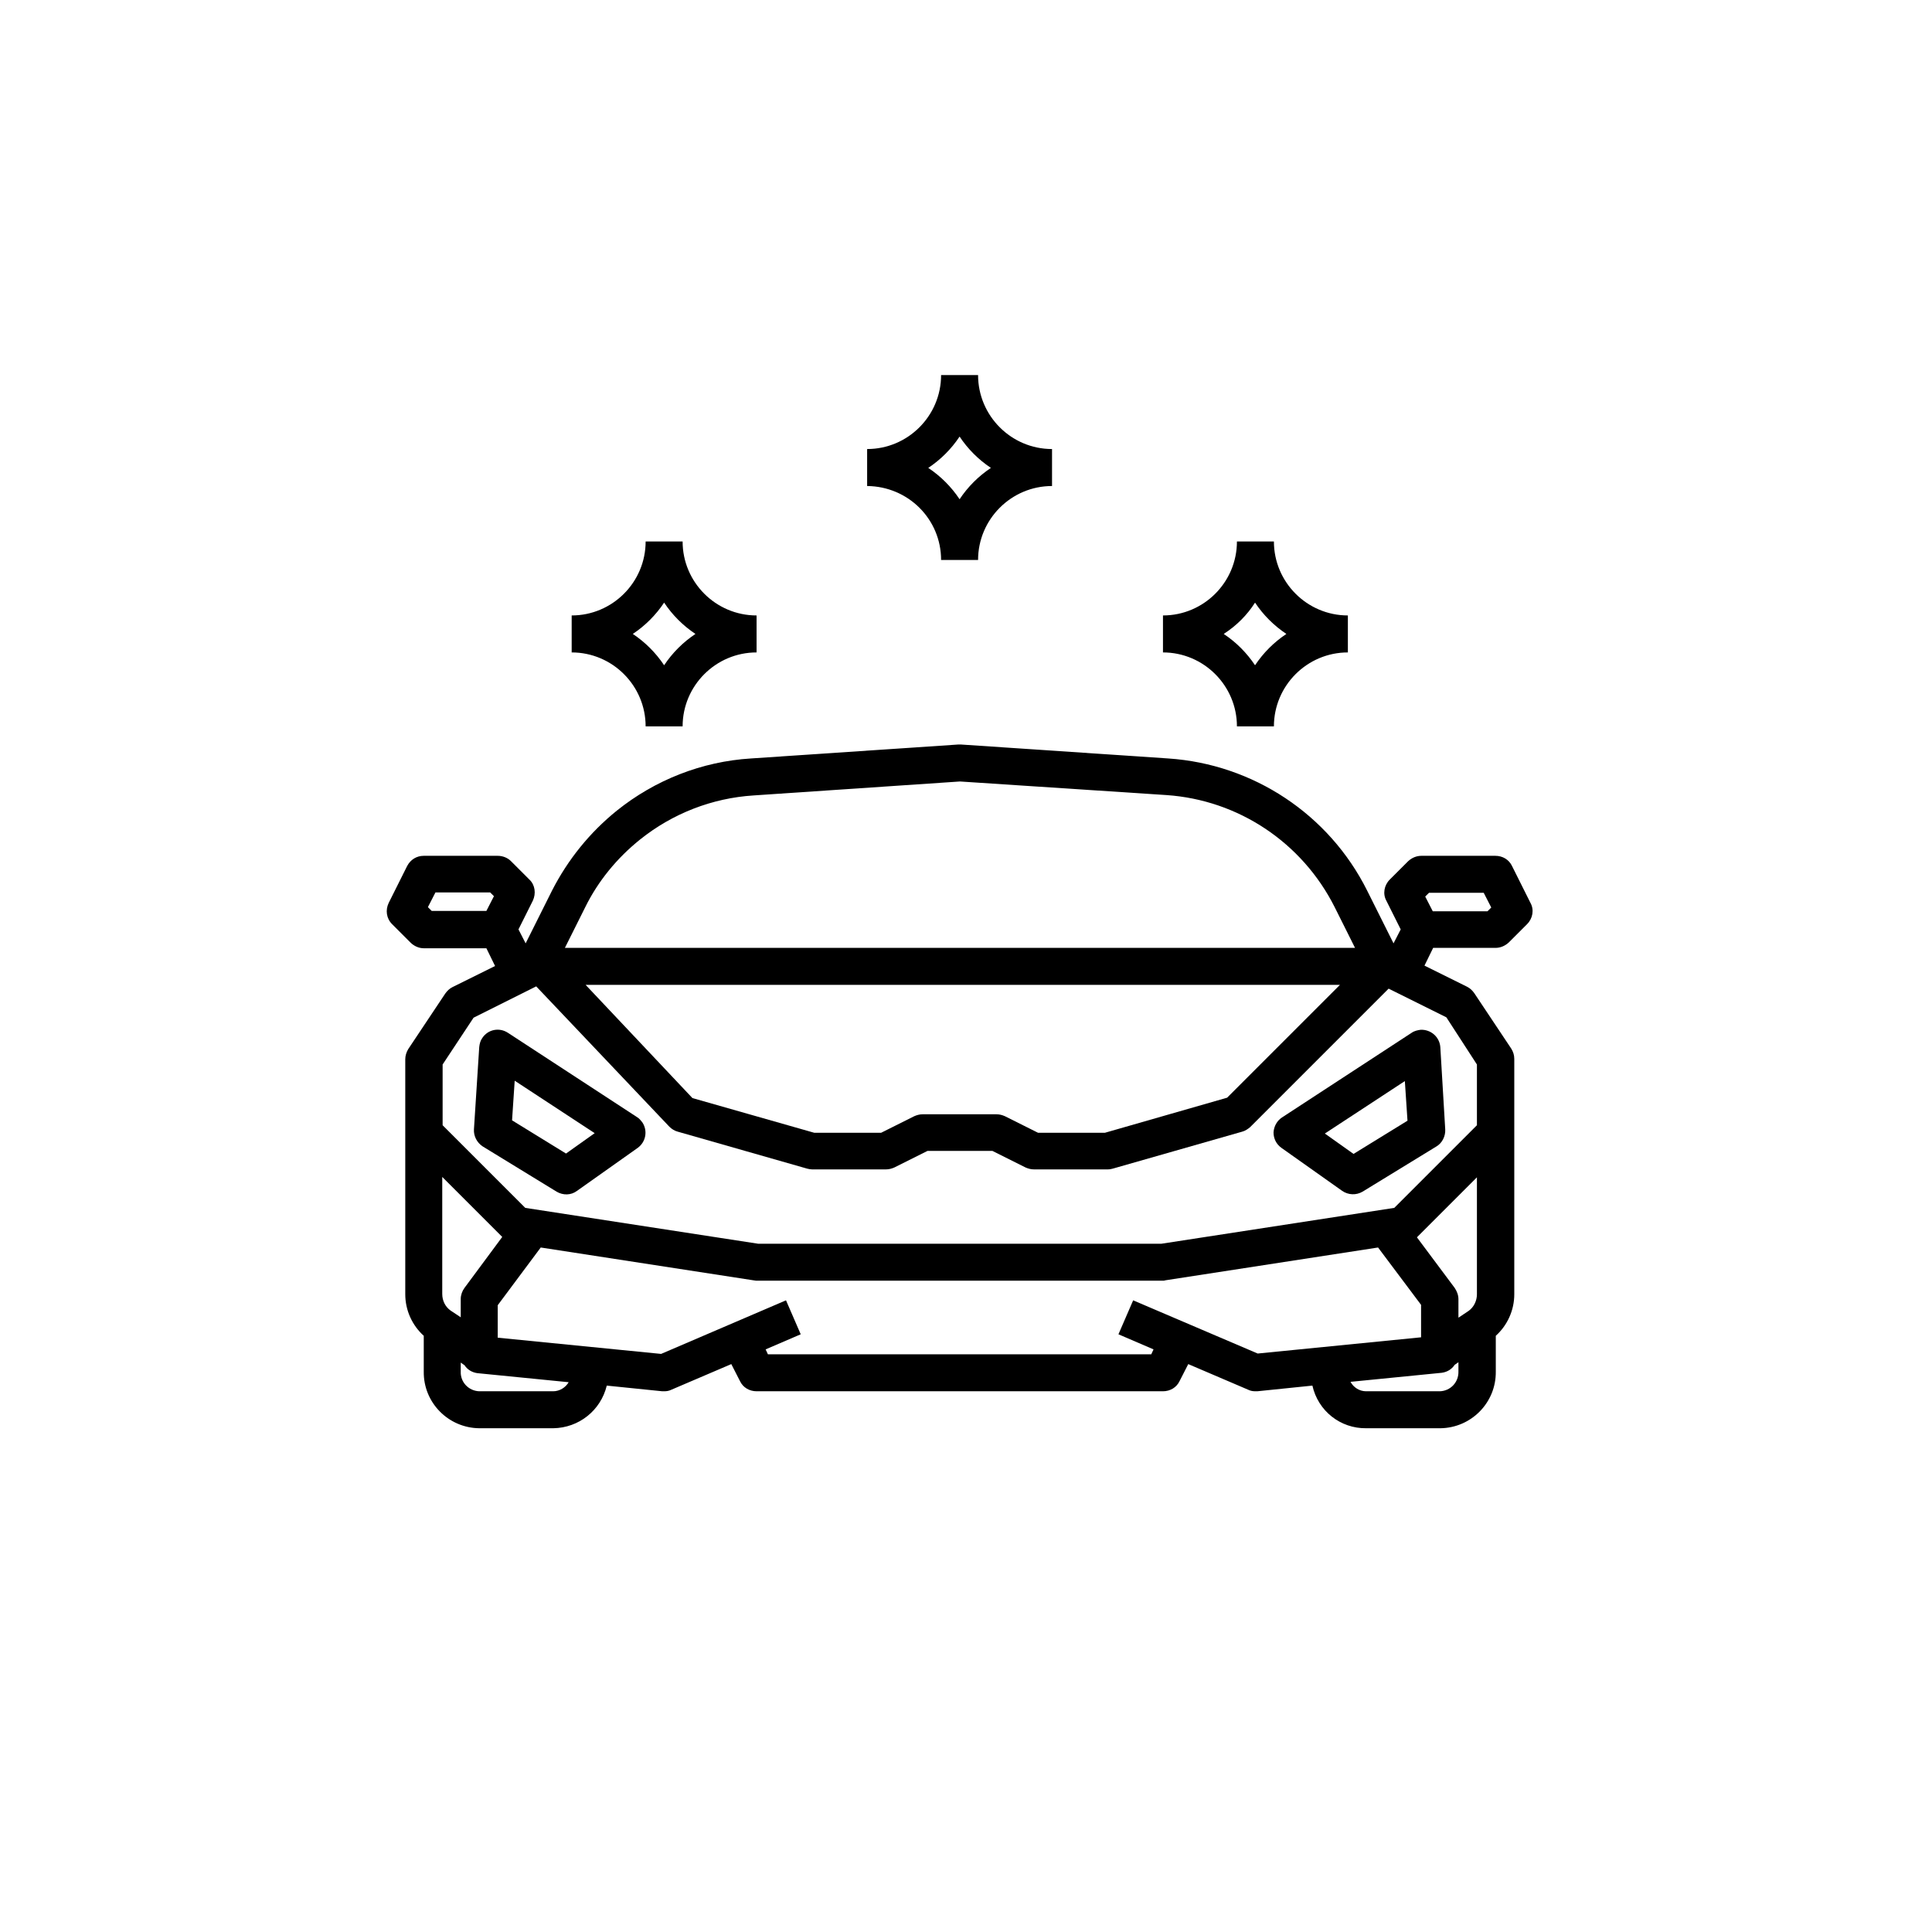
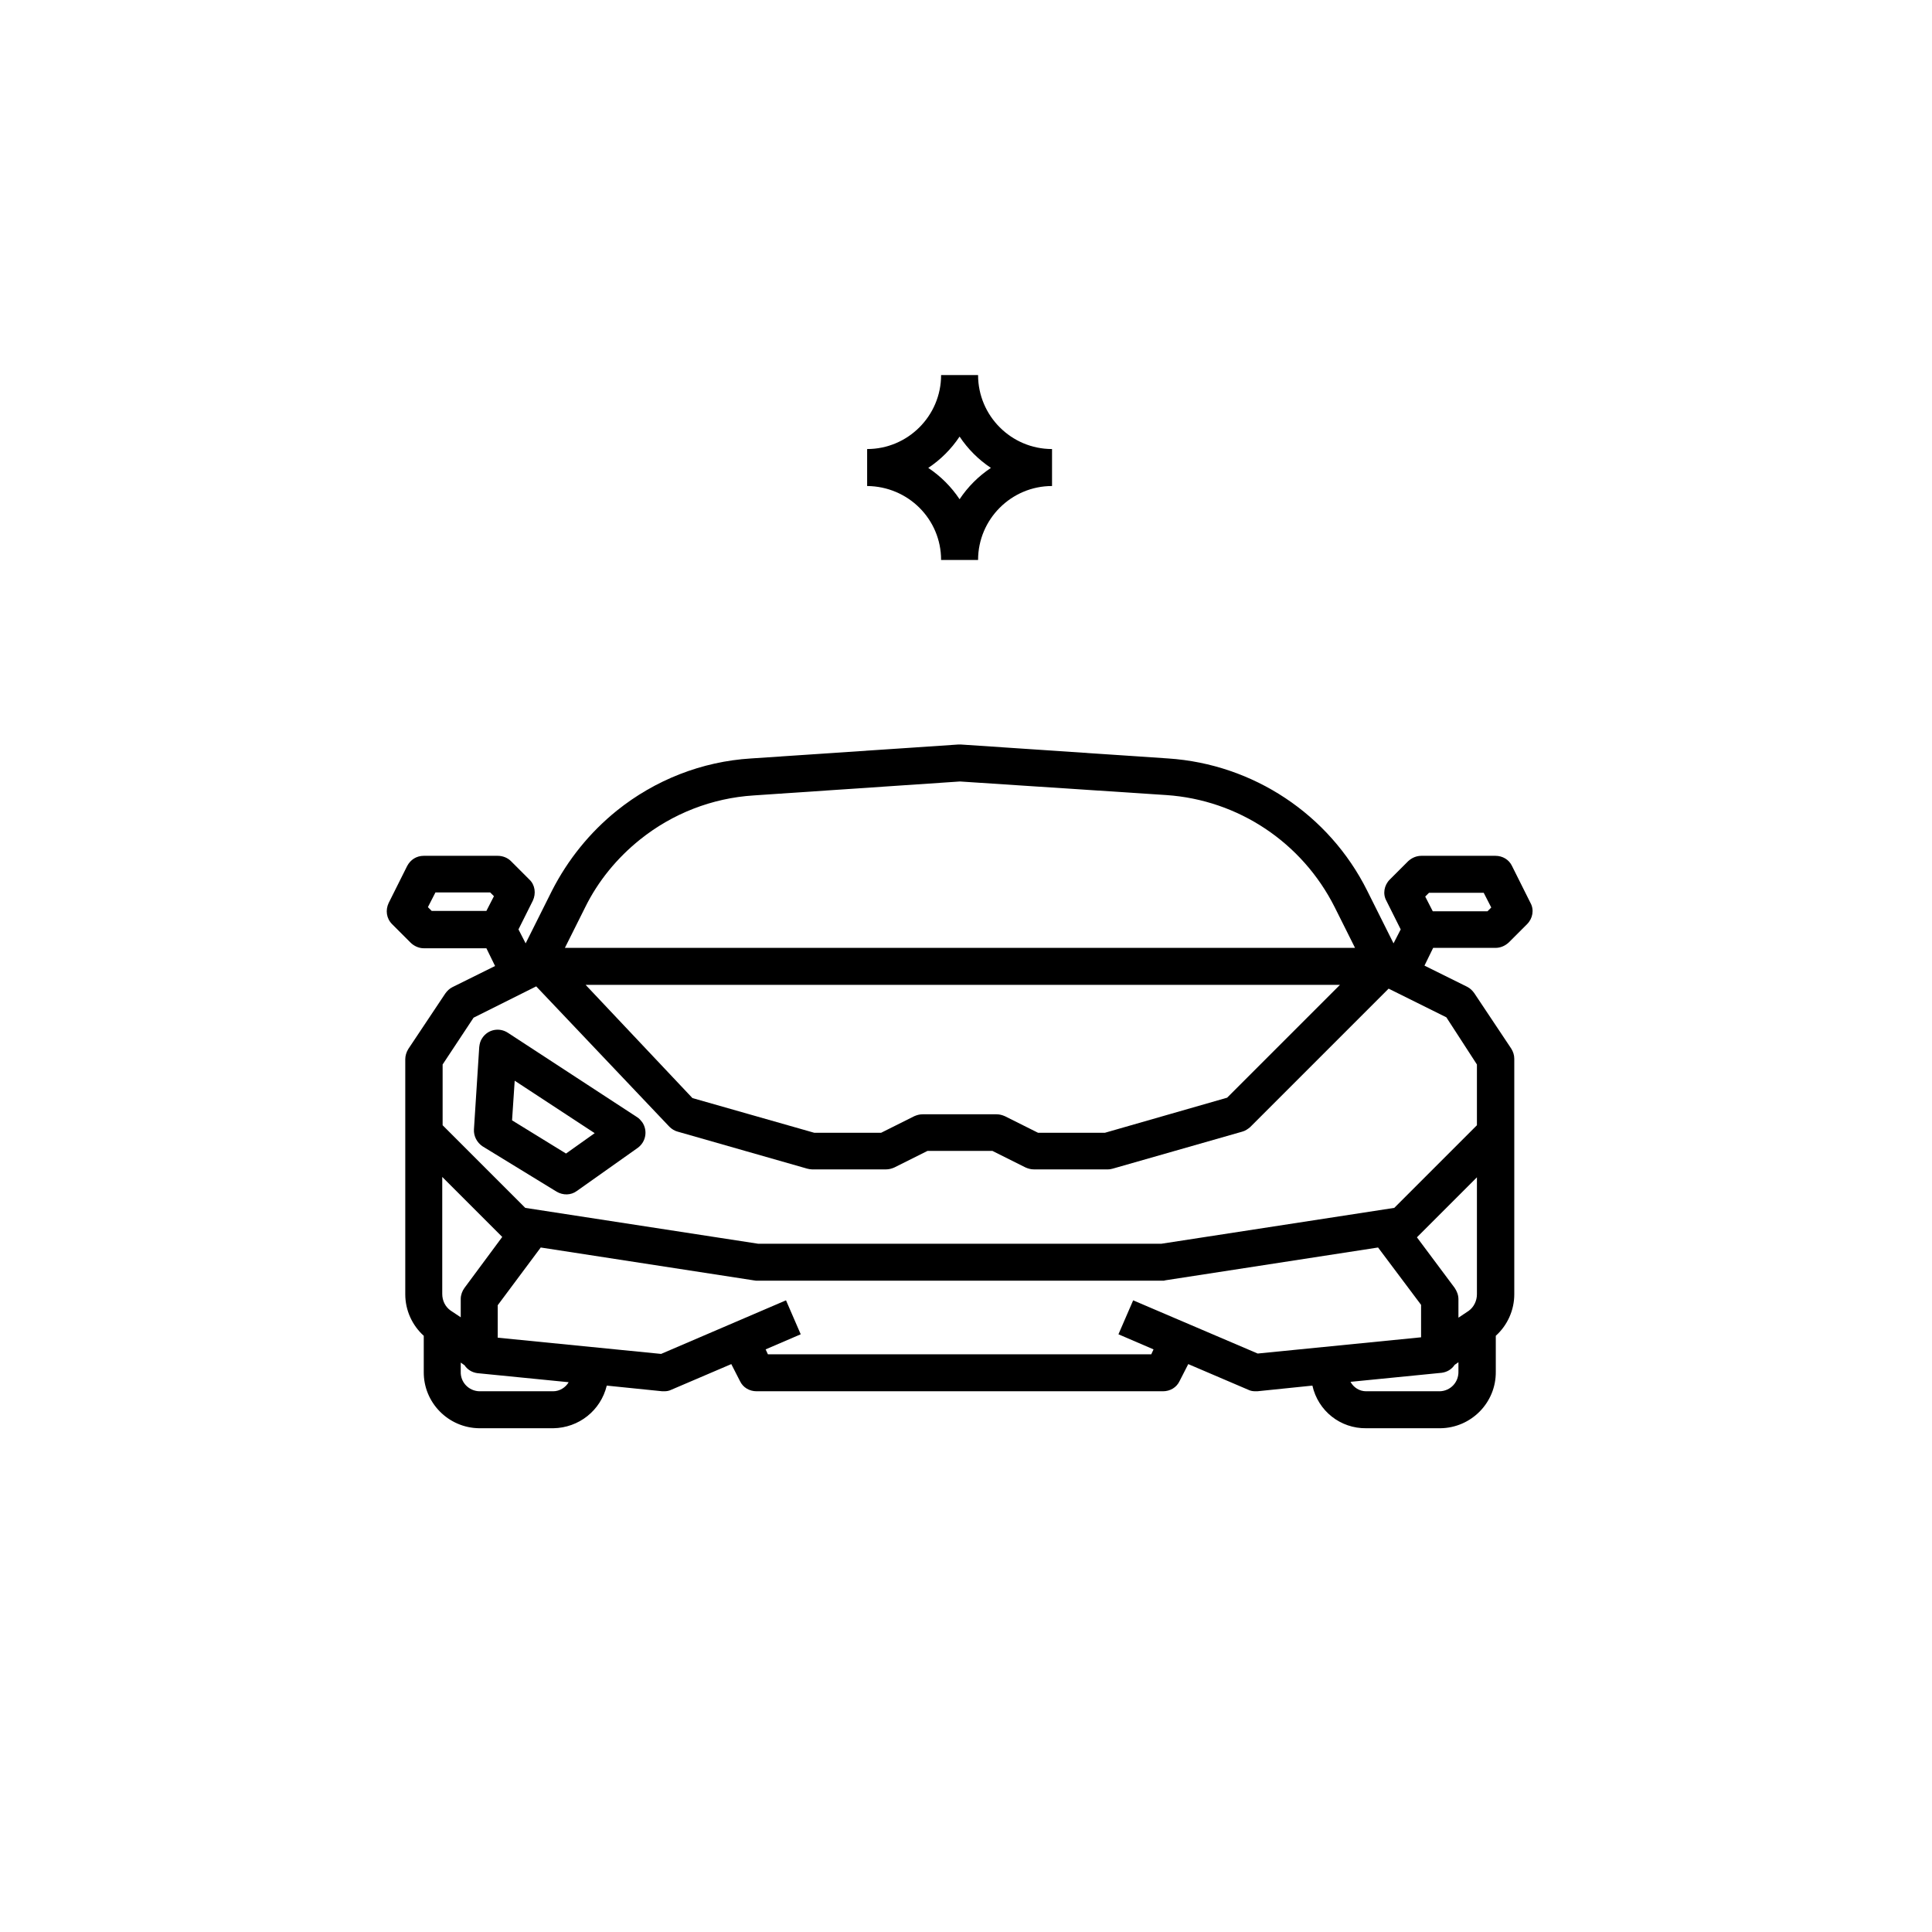
<svg xmlns="http://www.w3.org/2000/svg" version="1.1" id="Icons" x="0px" y="0px" viewBox="0 0 512 512" style="enable-background:new 0 0 512 512;" xml:space="preserve">
  <style type="text/css">
	.st0{display:none;fill:#FFCB05;}
	.st1{display:none;}
	.st2{display:inline;}
</style>
-   <circle class="st0" cx="254.3" cy="255.1" r="246.4" />
  <path class="st1" d="M388.4,244.7H378c-8.6,0-15.6,7-15.6,15.6v5.2h-10.4v-26.1c0-8.6-7-15.6-15.6-15.6h-15.6  c-2.9,0-5.2-2.3-5.2-5.2v-10.4c0-8.6-7-15.6-15.6-15.6h-20.9v-15.6H305c8.6,0,15.6-7,15.6-15.6c0-8.6-7-15.6-15.6-15.6H200.7  c-8.6,0-15.6,7-15.6,15.6c0,8.6,7,15.6,15.6,15.6h26.1v15.6h-26.1c-8.6,0-15.6,7-15.6,15.6c0,2.9-2.3,5.2-5.2,5.2h-15.6  c-8.6,0-15.6,7-15.6,15.6v20.9h-15.6V229c0-8.6-7-15.6-15.6-15.6s-15.6,7-15.6,15.6v83.4c0,8.6,7,15.6,15.6,15.6s15.6-7,15.6-15.6  v-20.9h15.6v26.1c0,8.6,7,15.6,15.6,15.6H186c1.4,0,2.7,0.5,3.7,1.5l25.2,25.2c2.9,2.9,6.9,4.6,11.1,4.6h110.4  c8.6,0,15.6-7,15.6-15.6v-20.9h10.4v5.2c0,8.6,7,15.6,15.6,15.6h10.4c14.4,0,26.1-11.7,26.1-26.1v-52.1  C414.5,256.4,402.8,244.7,388.4,244.7z M195.5,161.2c0-2.9,2.3-5.2,5.2-5.2H305c2.9,0,5.2,2.3,5.2,5.2s-2.3,5.2-5.2,5.2H200.7  C197.8,166.5,195.5,164.1,195.5,161.2z M237.2,176.9h31.3v15.6h-31.3V176.9z M122.5,312.5c0,2.9-2.3,5.2-5.2,5.2  c-2.9,0-5.2-2.3-5.2-5.2V229c0-2.9,2.3-5.2,5.2-5.2c2.9,0,5.2,2.3,5.2,5.2V312.5z M132.9,281.2v-20.9h15.6v20.9H132.9z M341.5,349  c0,2.9-2.3,5.2-5.2,5.2H225.9c-1.4,0-2.7-0.5-3.7-1.5L197,327.5c-2.9-2.9-6.9-4.6-11.1-4.6h-21.8c-2.9,0-5.2-2.3-5.2-5.2V229  c0-2.9,2.3-5.2,5.2-5.2h15.6c8.6,0,15.6-7,15.6-15.6c0,0,0,0,0,0c0-2.9,2.3-5.2,5.2-5.2h99.1c2.9,0,5.2,2.3,5.2,5.2v10.4  c0,8.6,7,15.6,15.6,15.6h15.6c2.9,0,5.2,2.3,5.2,5.2V349z M351.9,317.7V276h10.4v41.7H351.9z M404.1,322.9c0,8.6-7,15.6-15.6,15.6  H378c-2.9,0-5.2-2.3-5.2-5.2v-73c0-2.9,2.3-5.2,5.2-5.2h10.4c8.6,0,15.6,7,15.6,15.6V322.9z" />
  <g class="st1">
    <path class="st2" d="M381.4,179.1v-10.6c8.3-2.1,14.1-9.6,14.1-18.2v-37.7c0-10.4-8.4-18.8-18.8-18.8h-18.8   c-10.4,0-18.8,8.4-18.8,18.8v37.7c0,8.6,5.8,16,14.1,18.2v10.6c-10.9,2.3-18.8,11.9-18.8,23.1V224l-6,7.5   c-8.3,10.4-12.8,23.2-12.8,36.5v56.5h-23.1l-54.6-10.8c-12.2-1.9-23.7,6.4-25.6,18.6c-0.6,3.5-0.3,7.2,0.9,10.6l8.7,26.2   c3.3,9.9,12.6,16.6,23.1,16.6h113c15.7-0.1,28.7-12.1,30-27.8l12.3-146.4v-9.4C400.2,190.9,392.4,181.3,381.4,179.1z M372,169.2   v9.4h-9.4v-9.4H372z M348.5,150.3v-37.7c0-5.2,4.2-9.4,9.4-9.4h18.8c5.2,0,9.4,4.2,9.4,9.4v37.7c0,5.2-4.2,9.4-9.4,9.4h-18.8   C352.7,159.8,348.5,155.5,348.5,150.3z M357.9,188h18.8c7.8,0,14.1,6.3,14.1,14.1v4.7h-17.7c-10.5,0-20.7,3.1-29.4,8.9v-13.6   C343.7,194.3,350.1,188,357.9,188z M225.9,325.9c2.3-2,5.3-3.1,8.4-3.1c0.6,0,1.3,0,1.9,0.1l54.9,10.9c0.3,0.1,0.6,0.1,0.9,0.1   h61.2c13,0,23.5,10.5,23.5,23.5h-96.9L262.4,340c-0.9-0.9-2.1-1.4-3.3-1.4h-37.3C220.6,333.9,222.2,329,225.9,325.9L225.9,325.9z    M357.9,376.3h-113c-6.4,0-12.1-4.1-14.1-10.2l-6-18.1h32.3l17.4,17.4c0.9,0.9,2.1,1.4,3.3,1.4h97.2   C371.3,372.7,364.8,376.2,357.9,376.3z M380.1,338.5c-6.2-8.8-16.2-14-26.9-14h-28.2V268c0-11.1,3.8-21.9,10.7-30.6l6.9-8.6   c8.1-8.1,19.1-12.6,30.6-12.6h17.3L380.1,338.5z" />
-     <path class="st2" d="M113.1,385.7h75.3c7.8,0,14.1-6.3,14.1-14.1v-14.1c0-24.2-18.3-44.4-42.4-46.8v-14.4c0-2.6-2.1-4.7-4.7-4.7   h-9.4v-84.7c0-2.6,2.1-4.7,4.7-4.7c2.6,0,4.7,2.1,4.7,4.7V268c0,7.8,6.3,14.1,14.1,14.1s14.1-6.3,14.1-14.1v-15.7   c0-10.7,2.9-21.2,8.4-30.4l2.4,2.4c1.8,1.8,4.8,1.8,6.7,0l49.4-49.4l0.8,1.1c0.8,1.1,2.1,1.7,3.4,1.8h0.3c1.2,0,2.4-0.5,3.3-1.4   l7.6-7.6l8.4,8.4c1.8,1.8,4.8,1.8,6.7,0l28.2-28.2c1.8-1.8,1.8-4.8,0-6.7l-8.6-8.6c1-1.8,0.7-4-0.8-5.5l-18.8-18.8   c-1.9-1.8-4.8-1.8-6.7,0l-13.1,13.1l-8.4-8.4c-1.8-1.8-4.8-1.8-6.7,0l-30.6,30.6c-1.8,1.8-1.8,4.8,0,6.7c4.6,4.7,4.6,12.2,0,16.9   l-35.3,35.3c-1.8,1.8-1.8,4.8,0,6.7l4.9,4.9c-7.2,11.1-11,24-11,37.2V268c0,2.6-2.1,4.7-4.7,4.7c-2.6,0-4.7-2.1-4.7-4.7v-61.2   c0-7.8-6.3-14.1-14.1-14.1s-14.1,6.3-14.1,14.1v84.7h-9.4c-2.6,0-4.7,2.1-4.7,4.7V311c-8.3,2.1-14.1,9.6-14.1,18.2V381   C108.4,383.6,110.5,385.7,113.1,385.7z M277.9,167.2l-5.1-5.1l21.6-21.6l5.1,5.1L277.9,167.2z M277.9,119.4l12.2,12.2L255.6,166   l-3.1-4c-1.9-2.5-2.9-5.5-2.9-8.5c0-3.7,1.5-7.3,4.1-9.9L277.9,119.4z M222.4,174.9c7-7.1,8.3-18,3-26.5l24.3-24.3l5.1,5.1   l-7.7,7.7c-4.4,4.4-6.9,10.4-6.9,16.6c0,5,1.6,9.9,4.6,13.9l-47,47l-7.5-7.5L222.4,174.9z M132,366.8c0-5.2,4.2-9.4,9.4-9.4   c5.2,0,9.4,4.2,9.4,9.4c0,5.2-4.2,9.4-9.4,9.4C136.2,376.3,132,372,132,366.8z M192.8,352.7h-5.2c-15.1,0-27.4-12.3-27.4-27.4   c0,0,0,0,0,0v-5.2C177.2,322.3,190.6,335.7,192.8,352.7z M150.8,301v9.4H132V301H150.8z M117.8,329.2c0-5.2,4.2-9.4,9.4-9.4h23.5   v5.5c0,20.3,16.5,36.8,36.8,36.8h5.5v9.4c0,2.6-2.1,4.7-4.7,4.7h-30.9c1.7-2.8,2.6-6.1,2.6-9.4c0-10.4-8.4-18.8-18.8-18.8   s-18.8,8.4-18.8,18.8c0,3.3,0.9,6.6,2.6,9.4h-7.3V329.2z" />
  </g>
  <path class="st1" d="M392.5,307.9c8.9-8.9,11.8-21.3,7.9-33.2c-0.5-1.6-1.9-2.8-3.5-3.2c-1.7-0.4-3.4,0.1-4.6,1.3l-17.7,17.7  l-8.5-2.3l-2.3-8.5l17.7-17.7c1.2-1.2,1.7-2.9,1.3-4.6c-0.4-1.7-1.6-3-3.2-3.5c-11.9-3.9-24.3-0.9-33.2,7.9c-4.9,4.9-8,11.2-9,17.8  c-15.9-15-35.4-25.4-56.5-30.4c18.2-8.8,31.7-25.9,35.6-46.6h0.9c7.5,0,13.6-6.1,13.6-13.6c0-6.3-4.4-11.7-10.2-13.2  c0-0.2,0-0.3,0-0.5c0-28.5-17.5-53.7-43.9-63.7c-0.4-2.3-1.4-4.5-2.9-6.4c-4.8-5.8-14.1-7.6-21-8.1c-0.2,0-0.4,0-0.7,0  c-6.9,0.5-16.2,2.3-21,8.1c-1.5,1.9-2.5,4-2.9,6.4c-26.4,10-43.9,35.2-43.9,63.7c0,0.2,0,0.3,0,0.5c-5.9,1.5-10.2,6.8-10.2,13.2  c0,7.5,6.1,13.6,13.6,13.6h0.9c3.8,20.7,17.4,37.8,35.5,46.6c-12.3,2.9-24,7.6-35,14.1l-0.4-1.1c-0.7-1.9-2.5-3.1-4.6-3.1h-16.8  c-2,0-3.8,1.2-4.6,3.1l-3.1,8c-4.2,1.2-8.3,2.9-12.2,5l-7.8-3.5c-1.8-0.8-4-0.4-5.4,1l-11.9,11.9c-1.4,1.4-1.8,3.6-1,5.4l3.5,7.8  c-2.1,3.9-3.8,7.9-5,12.2l-7.9,3.1c-1.9,0.7-3.1,2.5-3.1,4.6v16.8c0,2,1.2,3.8,3.1,4.6l7.9,3.1c1.2,4.2,2.9,8.3,5,12.2l-3.5,7.8  c-0.8,1.8-0.4,4,1,5.4l11.9,11.9c1.4,1.4,3.6,1.8,5.4,1l7.8-3.5c3.9,2.1,7.9,3.8,12.2,5l3.1,8c0.7,1.9,2.5,3.1,4.6,3.1h16.8  c2,0,3.8-1.2,4.6-3.1l3.1-7.9c4.2-1.2,8.3-2.9,12.2-5l7.8,3.5c1.8,0.8,4,0.4,5.4-1l11.9-11.9c1.4-1.4,1.8-3.6,1-5.4l-0.1-0.3h24.3  c-1,5.3-0.7,10.9,1.1,16.3c0.5,1.6,1.9,2.8,3.5,3.2c1.7,0.4,3.4-0.1,4.6-1.3l17.7-17.7l8.5,2.3l2.3,8.5l-17.7,17.7  c-1.2,1.2-1.7,2.9-1.3,4.6c0.4,1.7,1.6,3,3.2,3.5c3.4,1.1,6.8,1.6,10.2,1.6c8.5,0,16.7-3.3,23-9.6c7.8-7.8,11-18.7,9-29.2h52.4  c1.4,0,2.7-0.6,3.6-1.6c0.9-1,1.4-2.4,1.2-3.8c-1.5-13.8-5.2-27-11.1-39.4C374.6,318.5,385.1,315.2,392.5,307.9L392.5,307.9z   M229,122.1l3.6,27.6c0.3,2.7,2.8,4.6,5.5,4.2c2.7-0.3,4.6-2.8,4.2-5.5l-4.3-33.3c-0.2-1.9,0.3-2.8,0.8-3.4c1.9-2.3,7-4,13.8-4.5  c6.7,0.5,11.8,2.2,13.8,4.5c0.5,0.6,1.1,1.6,0.8,3.4l-4.3,33.3c-0.3,2.7,1.5,5.1,4.2,5.5c0.2,0,0.4,0,0.6,0c2.4,0,4.5-1.8,4.8-4.3  l3.6-27.6c21,9.2,34.8,30,34.8,53.4c0,0,0,0,0,0h-20.7v-31c0-2.7-2.2-4.9-4.9-4.9c-2.7,0-4.9,2.2-4.9,4.9v31h-55.8v-31  c0-2.7-2.2-4.9-4.9-4.9s-4.9,2.2-4.9,4.9v31h-20.7c0,0,0,0,0,0C194.2,152.1,207.9,131.3,229,122.1z M183.9,189.1  c0-2.1,1.7-3.8,3.8-3.8h1.8h0h126.1h1.8c2.1,0,3.8,1.7,3.8,3.8c0,2.1-1.7,3.8-3.8,3.8H192.8c0,0,0,0,0,0h-5.1  C185.6,192.9,183.9,191.2,183.9,189.1L183.9,189.1z M198.6,202.7h107.8c-5.5,25.1-27.7,43.3-53.9,43.3S204.1,227.7,198.6,202.7z   M212.7,370.2l-7-3.1c-1.5-0.7-3.2-0.5-4.6,0.3c-4.4,2.7-9.1,4.7-14.1,5.8c-1.6,0.4-2.9,1.5-3.4,3l-2.8,7.2h-10.1l-2.8-7.2  c-0.6-1.5-1.9-2.6-3.4-3c-5-1.2-9.7-3.1-14.1-5.8c-1.4-0.8-3.1-1-4.6-0.3l-7,3.1l-7.1-7.1l3.1-7c0.7-1.5,0.5-3.2-0.3-4.6  c-2.7-4.4-4.7-9.1-5.8-14.1c-0.4-1.6-1.5-2.9-3-3.4l-7.2-2.8v-10.1l7.2-2.8c1.5-0.6,2.6-1.9,3-3.4c1.2-5,3.1-9.7,5.8-14.1  c0.8-1.4,1-3.1,0.3-4.6l-3.1-7l7.1-7.1l7,3.1c1.5,0.7,3.2,0.5,4.6-0.3c4.4-2.7,9.1-4.7,14.1-5.8c1.6-0.4,2.9-1.5,3.4-3l2.8-7.2h10.1  l2.8,7.2c0.6,1.5,1.9,2.6,3.4,3c5,1.2,9.7,3.1,14.1,5.8c1.4,0.8,3.1,1,4.6,0.3l7-3.1l7.1,7.1l-3.1,7c-0.7,1.5-0.5,3.2,0.3,4.5  c2.7,4.4,4.7,9.1,5.8,14.1c0.4,1.6,1.5,2.9,3,3.4l7.2,2.8v10.1l-7.2,2.8c-1.5,0.6-2.6,1.9-3,3.4c-1.2,5-3.1,9.7-5.8,14.1  c-0.8,1.4-1,3.1-0.3,4.6l3.1,7L212.7,370.2z M263.3,345c-2.1,2.1-3.9,4.5-5.4,7.1h-30c1.6-3.2,2.9-6.5,3.9-9.9l8-3.1  c1.9-0.7,3.1-2.5,3.1-4.6v-16.8c0-2-1.2-3.8-3.1-4.6l-7.9-3.1c-1.2-4.2-2.9-8.3-5-12.2l3.5-7.8c0.8-1.8,0.4-4-1-5.4l-11.9-11.9  c-1.4-1.4-3.6-1.8-5.4-1l-7.8,3.5c-2.9-1.6-5.8-2.9-8.9-4c17.4-10.2,37.1-15.5,57.4-15.5c32.7,0,63.7,14,85.4,38.5l-42.4,42.4  C284.1,333.4,271.8,336.5,263.3,345L263.3,345z M307.4,359.4c3.5,8.5,1.5,18.2-5,24.7c-3.9,3.9-9,6.2-14.2,6.6l12.6-12.6  c1.2-1.2,1.7-3,1.3-4.7l-3.7-13.9c-0.5-1.7-1.8-3-3.5-3.5l-13.9-3.7c-0.4-0.1-0.8-0.2-1.3-0.2c-1.3,0-2.5,0.5-3.5,1.4l-12.6,12.6  c0.4-5.3,2.7-10.3,6.6-14.2c6.5-6.5,16.2-8.5,24.7-5c1.8,0.7,3.9,0.3,5.3-1.1l47-47c1.4-1.4,1.8-3.5,1.1-5.3  c-3.4-8.4-1.4-18.3,5-24.7c4-4,9-6.3,14.3-6.7l-12.7,12.7c-1.2,1.2-1.7,3-1.3,4.7l3.7,13.9c0.5,1.7,1.8,3,3.5,3.5l13.9,3.7  c1.7,0.5,3.5,0,4.7-1.3l12.7-12.7c-0.4,5.3-2.7,10.3-6.7,14.3c-6.4,6.4-16.3,8.4-24.7,5c-1.8-0.7-3.9-0.3-5.3,1.1l-47,47  C307.1,355.5,306.6,357.6,307.4,359.4L307.4,359.4z M324.3,352.1l31.2-31.2c4.7,9.9,7.9,20.3,9.6,31.2H324.3z M175.8,292  c-18.9,0-34.2,15.3-34.2,34.2c0,18.9,15.3,34.2,34.2,34.2S210,345,210,326.2C210,307.3,194.7,292,175.8,292z M175.8,350.6  c-13.5,0-24.4-11-24.4-24.4c0-13.5,11-24.4,24.4-24.4s24.4,11,24.4,24.4C200.2,339.6,189.3,350.6,175.8,350.6L175.8,350.6z" />
  <g>
-     <path d="M171.1,192.5h9.8c0-10.8,8.8-19.6,19.6-19.6v-9.8c-10.8,0-19.6-8.8-19.6-19.6h-9.8c0,10.8-8.8,19.6-19.6,19.6v9.8   C162.3,172.9,171.1,181.7,171.1,192.5z M176,159.7c2.2,3.3,5,6.1,8.3,8.3c-3.3,2.2-6.1,5-8.3,8.3c-2.2-3.3-5-6.1-8.3-8.3   C171,165.8,173.8,163,176,159.7z" />
-     <path d="M327.8,192.5h9.8c0-10.8,8.8-19.6,19.6-19.6v-9.8c-10.8,0-19.6-8.8-19.6-19.6h-9.8c0,10.8-8.8,19.6-19.6,19.6v9.8   C319,172.9,327.8,181.7,327.8,192.5z M332.6,159.7c2.2,3.3,5,6.1,8.3,8.3c-3.3,2.2-6.1,5-8.3,8.3c-2.2-3.3-5-6.1-8.3-8.3   C327.7,165.8,330.5,163,332.6,159.7z" />
    <path d="M249.4,148.4h9.8c0-10.8,8.8-19.6,19.6-19.6v-9.8c-10.8,0-19.6-8.8-19.6-19.6h-9.8c0,10.8-8.8,19.6-19.6,19.6v9.8   C240.7,128.9,249.4,137.6,249.4,148.4z M254.3,115.7c2.2,3.3,5,6.1,8.3,8.3c-3.3,2.2-6.1,5-8.3,8.3c-2.2-3.3-5-6.1-8.3-8.3   C249.3,121.8,252.1,119,254.3,115.7z" />
    <path d="M168.9,296.1l-34.3-22.4c-2.3-1.5-5.3-0.9-6.8,1.4c-0.5,0.7-0.7,1.5-0.8,2.4l-1.4,21.8c-0.1,1.8,0.8,3.5,2.3,4.5l19.6,12   c1.7,1,3.8,1,5.4-0.2l16.1-11.4c2.2-1.6,2.7-4.6,1.2-6.8C169.8,296.9,169.4,296.4,168.9,296.1L168.9,296.1z M150,305.7l-14.3-8.8   l0.7-10.5l21.2,13.9L150,305.7z" />
-     <path d="M337.5,300.1c0,1.6,0.7,3.1,2.1,4.1l16.1,11.4c1.6,1.1,3.7,1.2,5.4,0.2l19.6-12c1.5-0.9,2.4-2.7,2.3-4.5l-1.3-21.8   c-0.2-2.7-2.5-4.7-5.2-4.6c-0.8,0.1-1.7,0.3-2.4,0.8l-34.3,22.4C338.4,297,337.6,298.5,337.5,300.1z M372.3,286.5l0.7,10.5   l-14.3,8.8l-7.6-5.4L372.3,286.5z" />
    <path d="M396.3,251.2c1.3,0,2.5-0.5,3.5-1.4l4.9-4.9c1.5-1.5,1.9-3.8,0.9-5.6l-4.9-9.8c-0.8-1.7-2.5-2.7-4.4-2.7h-19.6   c-1.3,0-2.5,0.5-3.5,1.4l-4.9,4.9c-1.5,1.5-1.9,3.8-0.9,5.6l3.8,7.6l-1.9,3.7l-7-14c-10.1-20.2-30.2-33.5-52.7-35l-55-3.7   c-0.2,0-0.4,0-0.6,0l-55,3.7c-13,0.8-25.4,5.7-35.5,13.8c-7.2,5.8-13,13-17.2,21.2l-7,14l-1.9-3.7l3.8-7.6c0.9-1.9,0.6-4.2-0.9-5.6   l-4.9-4.9c-0.9-0.9-2.2-1.4-3.5-1.4h-19.6c-1.9,0-3.5,1-4.4,2.7l-4.9,9.8c-0.9,1.9-0.6,4.1,0.9,5.6l4.9,4.9   c0.9,0.9,2.2,1.5,3.5,1.5h16.6l2.3,4.7l-11.3,5.6c-0.8,0.4-1.4,1-1.9,1.7l-9.8,14.7c-0.5,0.8-0.8,1.8-0.8,2.7V343   c0,4.2,1.8,8.2,4.9,11l0,0v9.5c-0.1,8.2,6.5,14.9,14.7,15h19.6c6.8-0.1,12.6-4.7,14.2-11.3l14.7,1.5c0.2,0,0.3,0,0.5,0   c0.7,0,1.3-0.1,1.9-0.4l15.9-6.8l2.3,4.5c0.8,1.7,2.5,2.7,4.4,2.7h107.7c1.9,0,3.6-1,4.4-2.7l2.3-4.5l15.9,6.8   c0.6,0.3,1.2,0.4,1.9,0.4c0.2,0,0.3,0,0.5,0l14.6-1.5c1.5,6.7,7.4,11.4,14.3,11.3h19.6c8.2-0.1,14.8-6.8,14.7-15V354l0,0   c3.1-2.8,4.9-6.8,4.9-11v-62.4c0-1-0.3-1.9-0.8-2.7l-9.8-14.7c-0.5-0.7-1.1-1.3-1.9-1.7l-11.3-5.6l2.3-4.7H396.3z M169.6,222.5   c8.6-6.9,19.1-11,30.1-11.7l54.7-3.7l54.7,3.6c19.1,1.3,36,12.6,44.6,29.7l5.4,10.8H149.7l5.4-10.8   C158.5,233.5,163.5,227.4,169.6,222.5z M355.1,261l-29.9,29.9l-32.4,9.3h-17.7l-8.8-4.4c-0.7-0.3-1.4-0.5-2.2-0.5h-19.6   c-0.8,0-1.5,0.2-2.2,0.5l-8.8,4.4h-17.7l-32.3-9.2L155.2,261H355.1z M128.9,241.4h-14.5l-1-1l2-3.9h14.5l1,1L128.9,241.4z    M123.1,341.3c-0.6,0.8-1,1.9-1,2.9v4.9l-2.7-1.8c-1.4-1-2.2-2.6-2.2-4.4v-31l15.9,15.9L123.1,341.3z M146.6,368.7H127   c-2.8-0.1-5-2.4-4.9-5.2v-2.4l1,0.7c0.8,1.2,2,1.9,3.4,2.1l24.2,2.4C149.9,367.7,148.3,368.7,146.6,368.7z M300.3,344.6l-3.9,9   l9.3,4l-0.6,1.3H203.5l-0.6-1.3l9.3-4l-3.9-9l-33.1,14.2l-43.3-4.3v-8.6l11.4-15.3l56.4,8.7c0.2,0,0.5,0.1,0.7,0.1h107.7   c0.2,0,0.5,0,0.7-0.1l56.4-8.7l11.4,15.2v8.6l-43.3,4.3L300.3,344.6z M385.5,341.3l-10-13.4l15.9-15.9v31c0,1.7-0.8,3.4-2.2,4.4   l-2.7,1.8v-4.9C386.5,343.2,386.1,342.2,385.5,341.3z M381.6,368.7H362c-1.7,0-3.3-1-4.1-2.5l24.2-2.4c1.4-0.2,2.6-0.9,3.4-2.1   l1-0.7v2.4C386.6,366.3,384.4,368.6,381.6,368.7z M391.4,282.1v16.1l-21.9,21.9l-61.7,9.5H200.9l-61.7-9.5l-21.9-21.9v-16.1   l8.2-12.4l16.6-8.3l35.3,37.2c0.6,0.6,1.4,1.1,2.2,1.3l34.3,9.8c0.4,0.1,0.9,0.2,1.3,0.2h19.6c0.8,0,1.5-0.2,2.2-0.5l8.8-4.4H263   l8.8,4.4c0.7,0.3,1.4,0.5,2.2,0.5h19.6c0.5,0,0.9-0.1,1.3-0.2l34.3-9.8c0.8-0.2,1.5-0.7,2.1-1.2l36.7-36.7l15.3,7.6L391.4,282.1z    M378.7,236.6h14.5l2,3.9l-1,1h-14.5l-2-3.9L378.7,236.6z" />
  </g>
</svg>